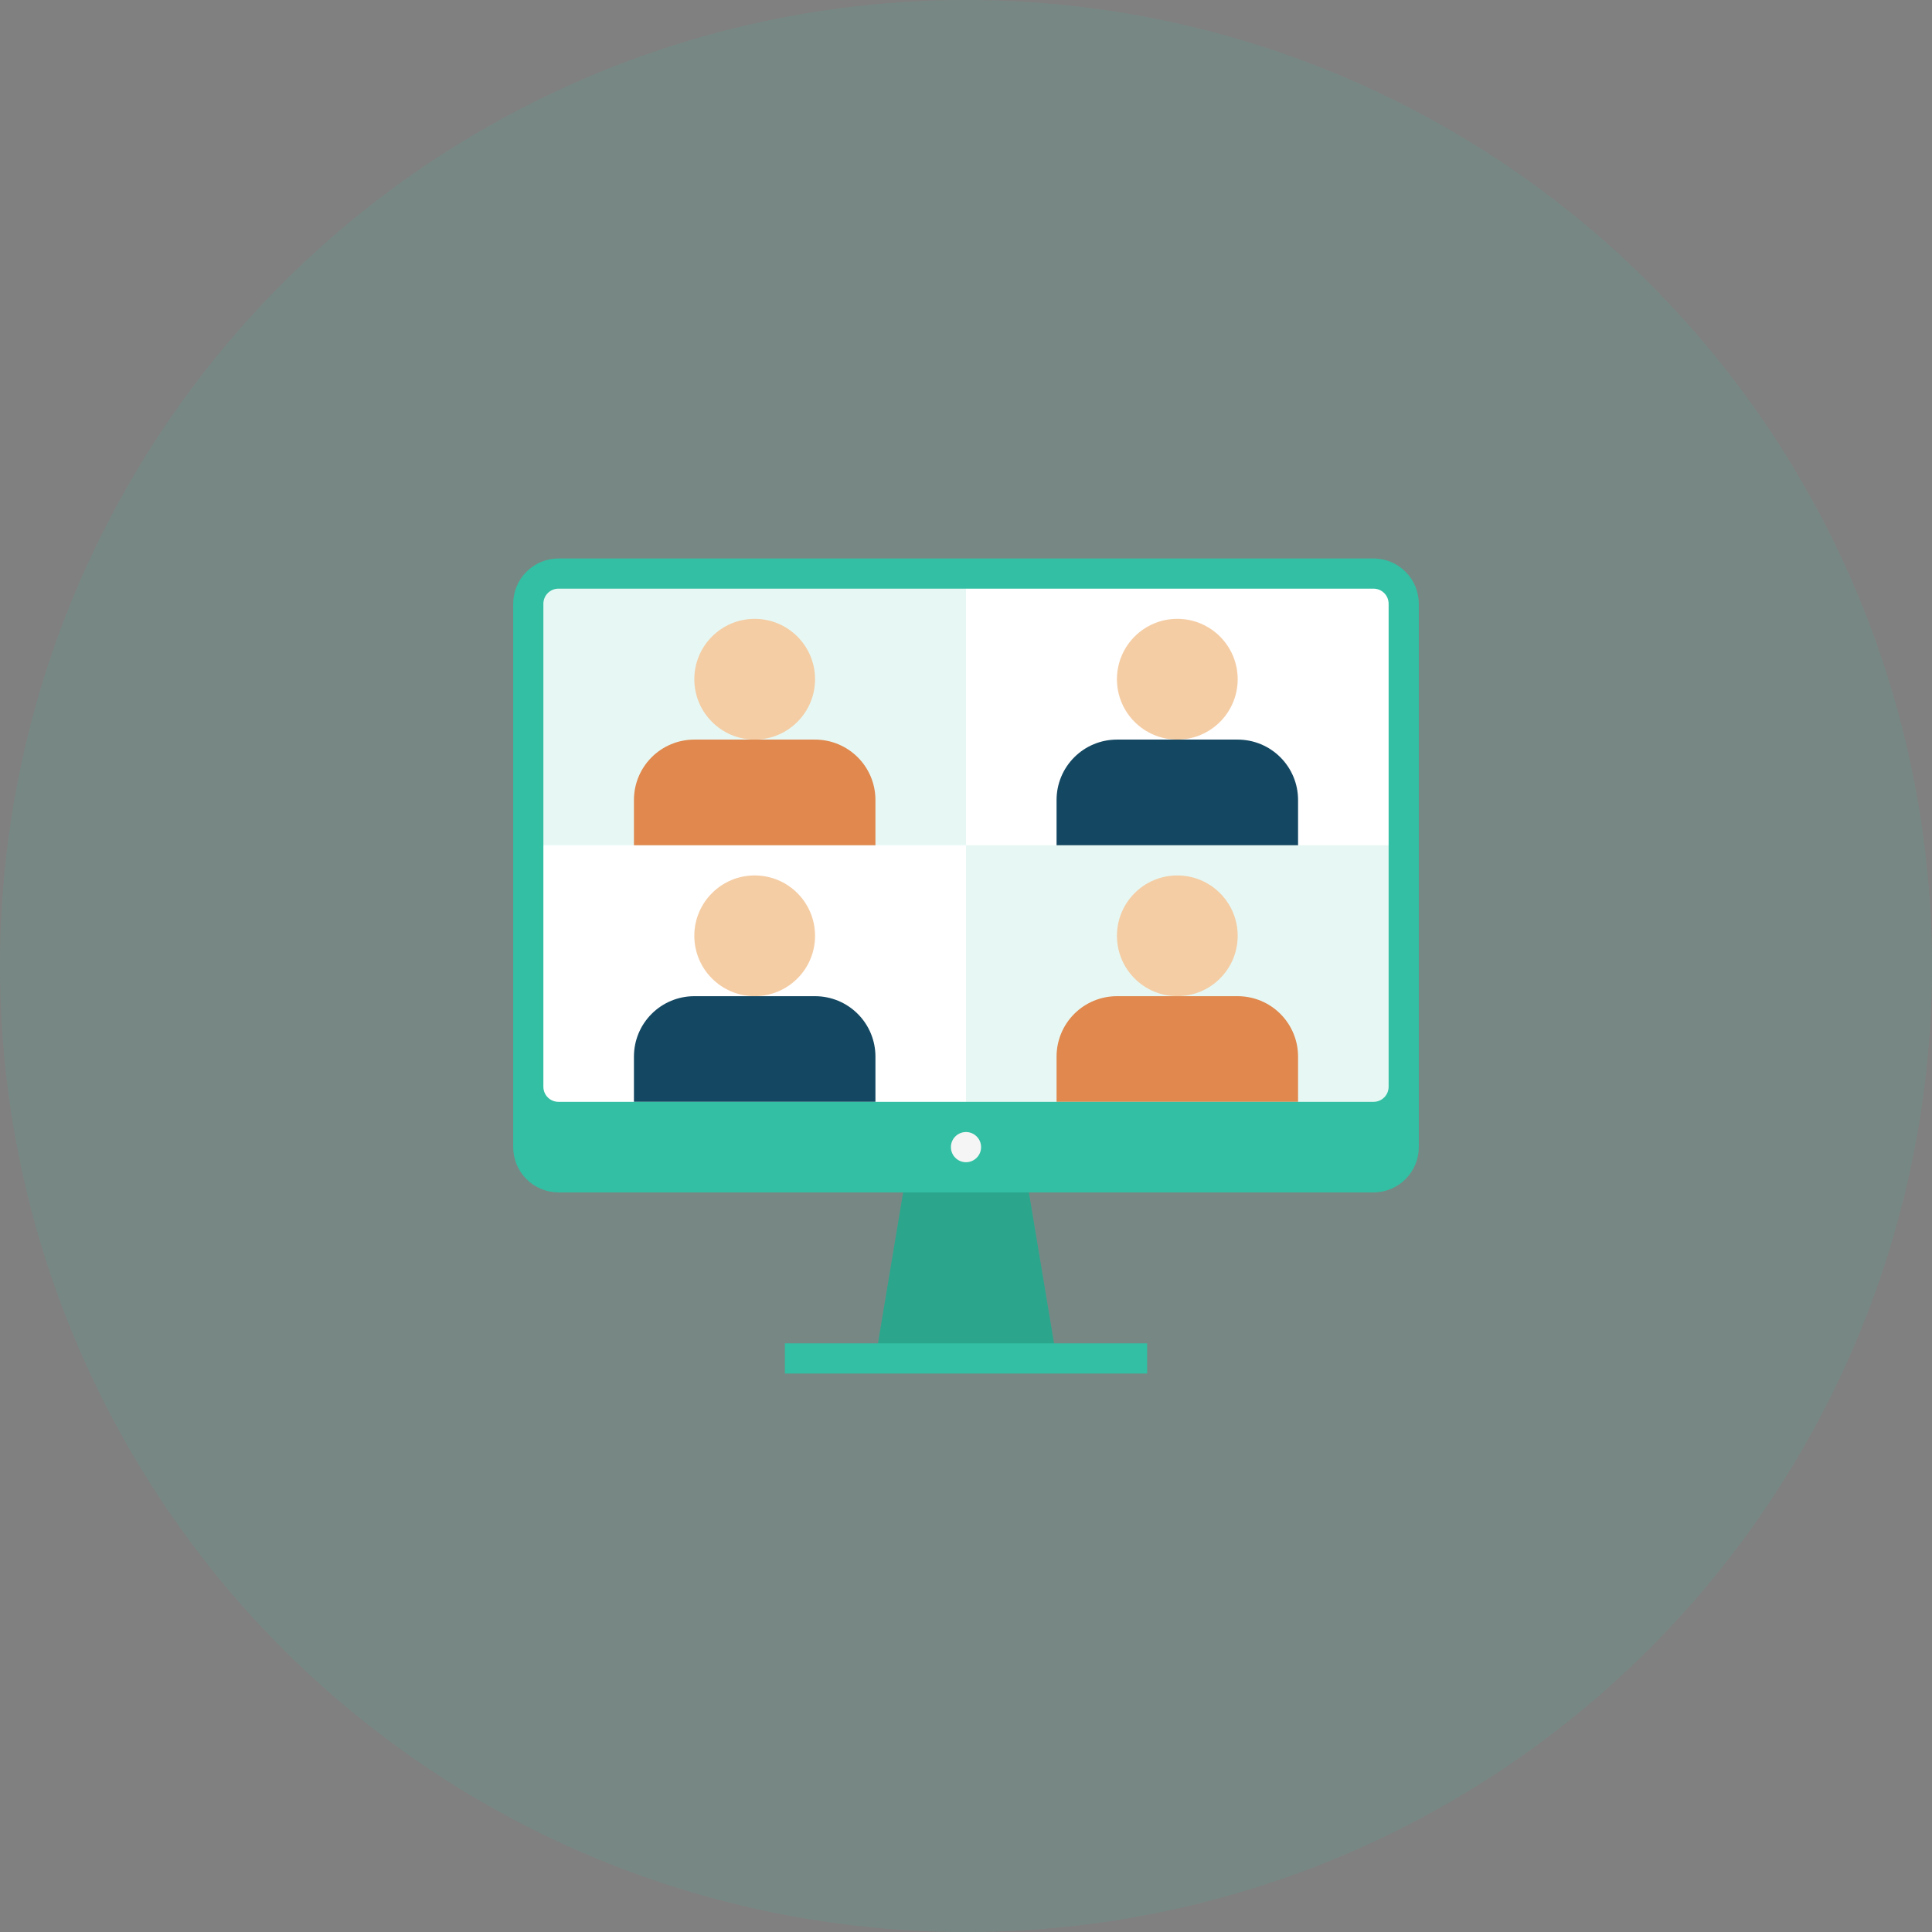
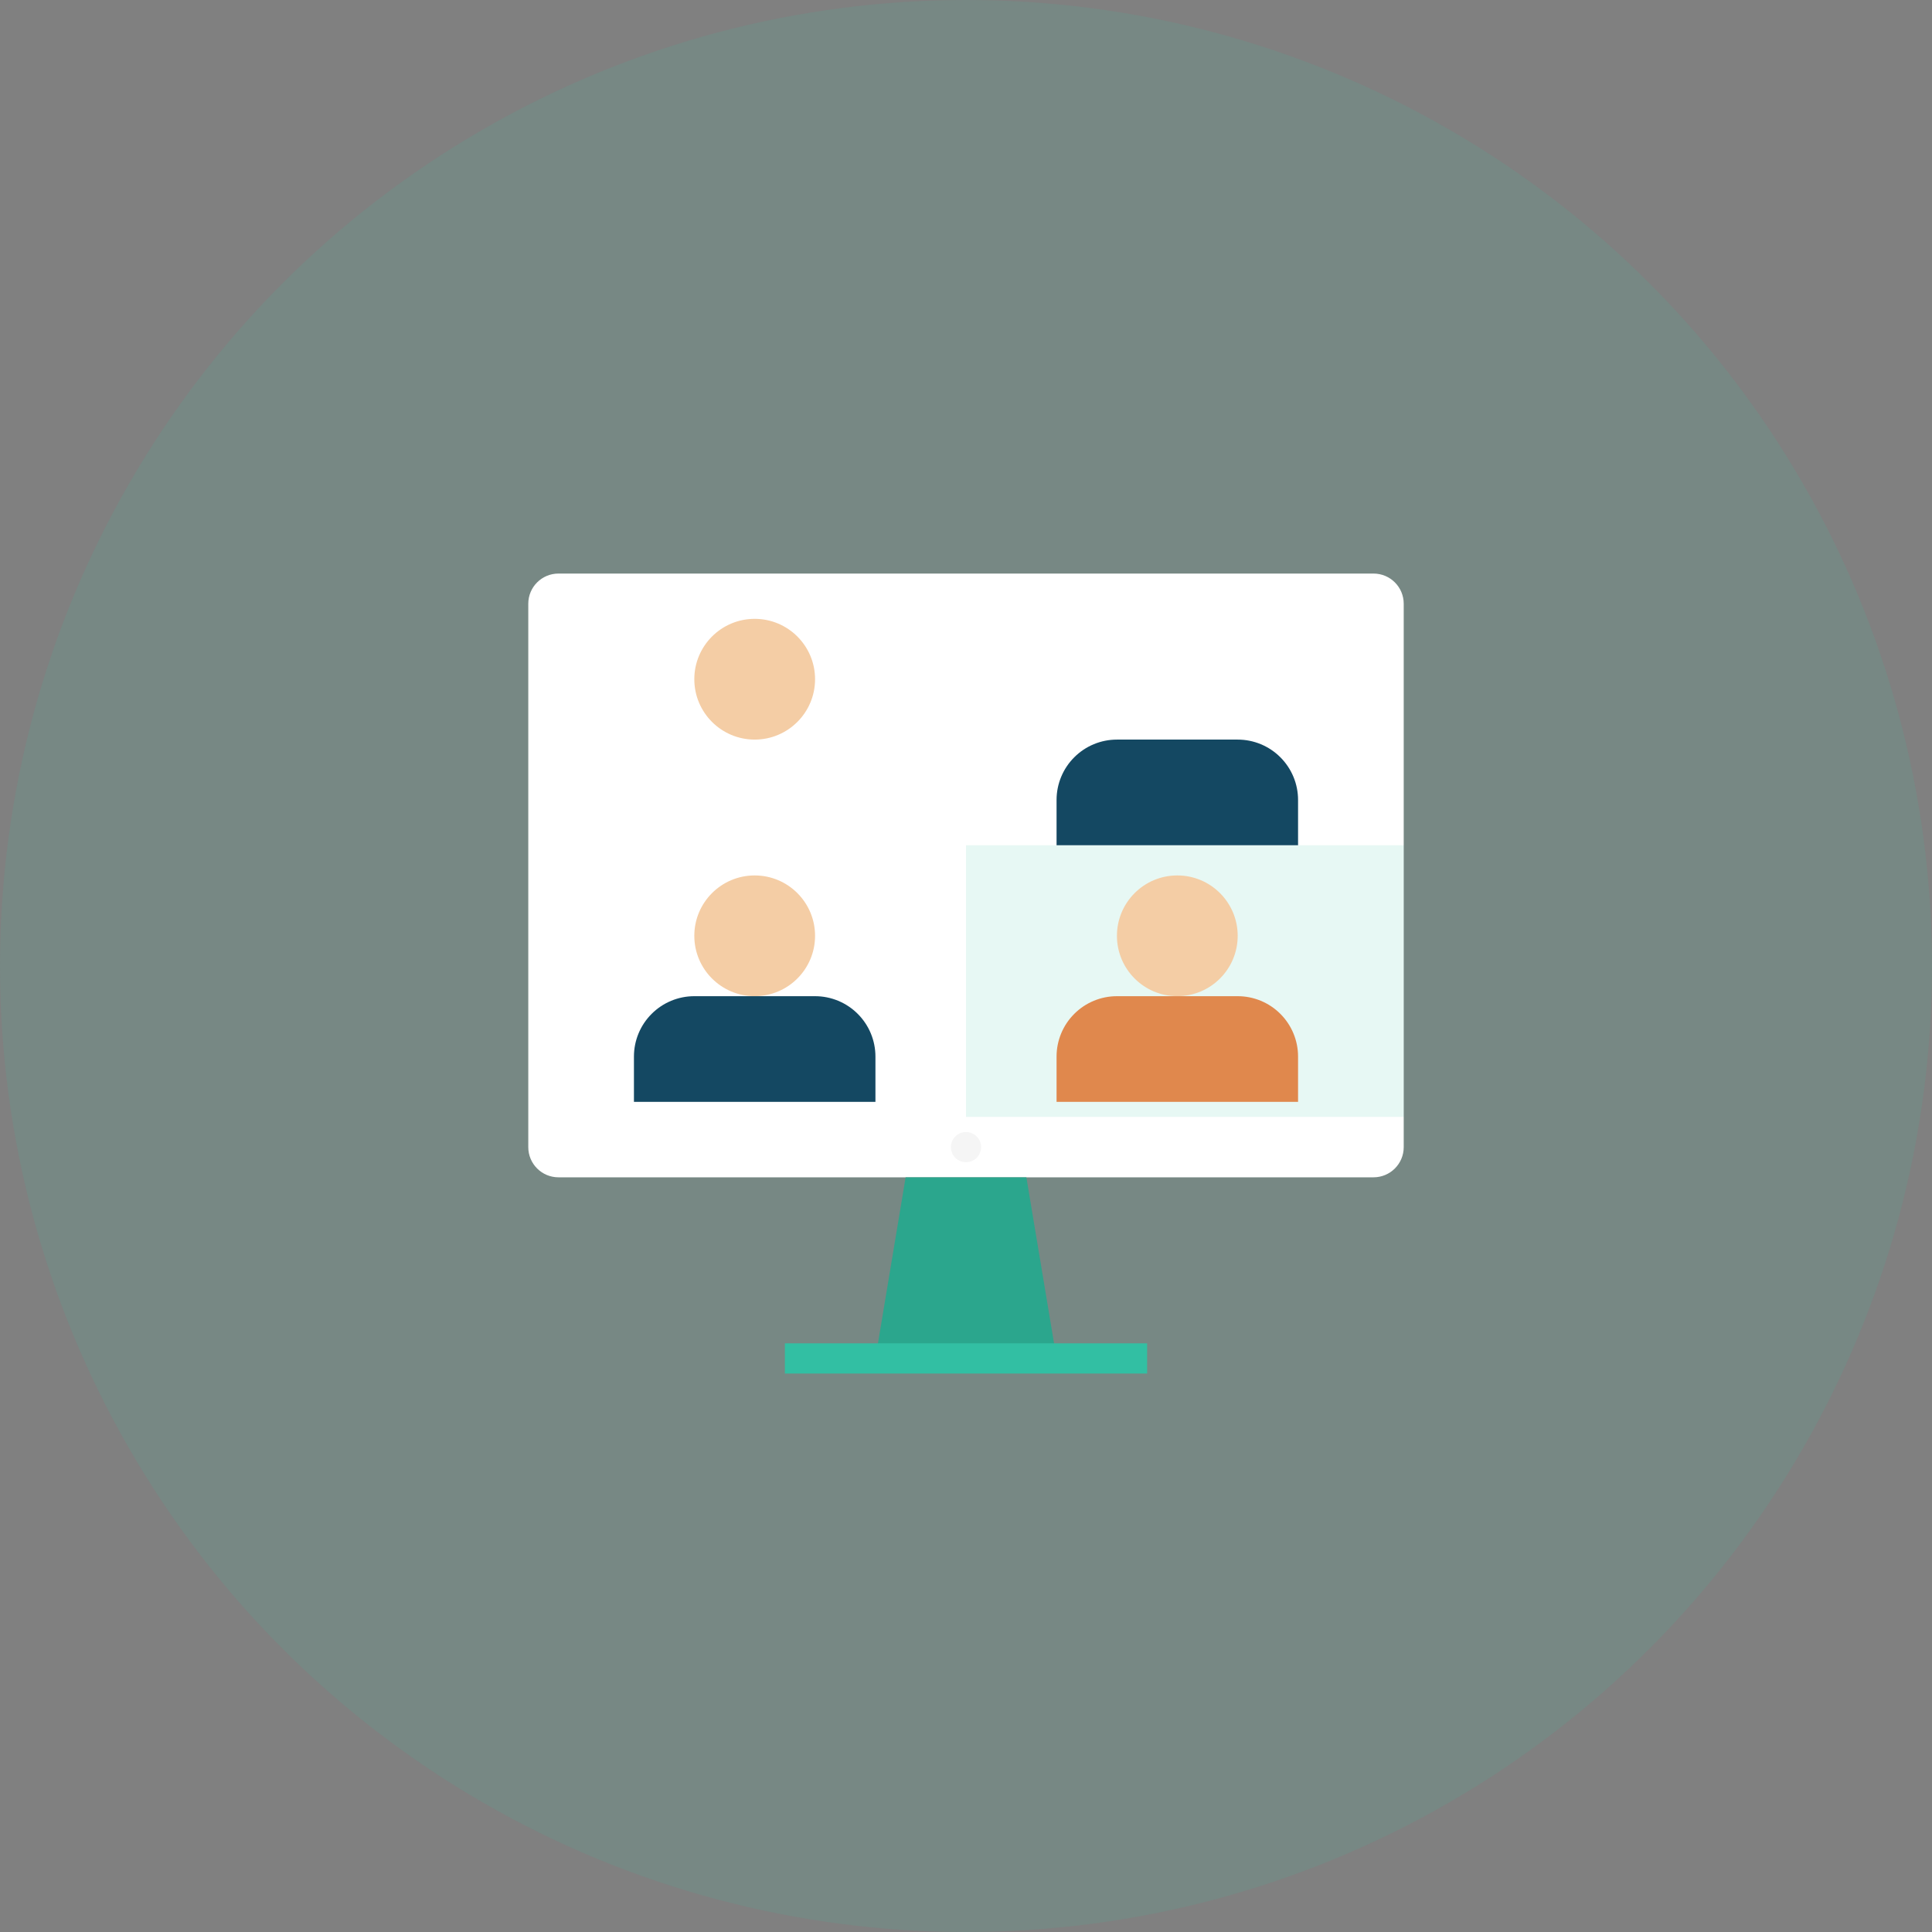
<svg xmlns="http://www.w3.org/2000/svg" width="128" height="128" viewBox="0 0 128 128" fill="none">
  <rect x="0" y="0" width="128" height="128" fill="#808080" stroke="none" />
  <circle cx="64" cy="64" r="64" fill="#32BFA3" fill-opacity="0.12" />
  <path d="M91 38H37C35.895 38 35 38.895 35 40V76C35 77.105 35.895 78 37 78H91C92.105 78 93 77.105 93 76V40C93 38.895 92.105 38 91 38Z" fill="white" />
  <path d="M70 90H58L60 78H68L70 90Z" fill="#2BA68D" />
  <path d="M52 89H76V91H52V89Z" fill="#32BFA3" />
-   <path d="M37 38H64V56H35V40C35 39.47 35.211 38.961 35.586 38.586C35.961 38.211 36.47 38 37 38V38Z" fill="#32BFA3" fill-opacity="0.12" />
  <path d="M93 74H64V56H93V74Z" fill="#32BFA3" fill-opacity="0.12" />
  <path d="M50 66C52.209 66 54 64.209 54 62C54 59.791 52.209 58 50 58C47.791 58 46 59.791 46 62C46 64.209 47.791 66 50 66Z" fill="#F4CDA5" />
  <path d="M46 66H54C55.061 66 56.078 66.421 56.828 67.172C57.579 67.922 58 68.939 58 70V73H42V70C42 68.939 42.421 67.922 43.172 67.172C43.922 66.421 44.939 66 46 66V66Z" fill="#144862" />
  <path d="M50 49C52.209 49 54 47.209 54 45C54 42.791 52.209 41 50 41C47.791 41 46 42.791 46 45C46 47.209 47.791 49 50 49Z" fill="#F4CDA5" />
-   <path d="M46 49H54C55.061 49 56.078 49.421 56.828 50.172C57.579 50.922 58 51.939 58 53V56H42V53C42 51.939 42.421 50.922 43.172 50.172C43.922 49.421 44.939 49 46 49V49Z" fill="#E0884D" />
  <path d="M78 66C80.209 66 82 64.209 82 62C82 59.791 80.209 58 78 58C75.791 58 74 59.791 74 62C74 64.209 75.791 66 78 66Z" fill="#F4CDA5" />
  <path d="M74 66H82C83.061 66 84.078 66.421 84.828 67.172C85.579 67.922 86 68.939 86 70V73H70V70C70 68.939 70.421 67.922 71.172 67.172C71.922 66.421 72.939 66 74 66V66Z" fill="#E0884D" />
-   <path d="M78 49C80.209 49 82 47.209 82 45C82 42.791 80.209 41 78 41C75.791 41 74 42.791 74 45C74 47.209 75.791 49 78 49Z" fill="#F4CDA5" />
  <path d="M74 49H82C83.061 49 84.078 49.421 84.828 50.172C85.579 50.922 86 51.939 86 53V56H70V53C70 51.939 70.421 50.922 71.172 50.172C71.922 49.421 72.939 49 74 49V49Z" fill="#144862" />
-   <path d="M91 37H37C36.205 37.001 35.442 37.317 34.88 37.88C34.317 38.442 34.001 39.205 34 40V76C34.001 76.795 34.317 77.558 34.88 78.12C35.442 78.683 36.205 78.999 37 79H91C91.795 78.999 92.558 78.683 93.12 78.12C93.683 77.558 93.999 76.795 94 76V40C93.999 39.205 93.683 38.442 93.12 37.88C92.558 37.317 91.795 37.001 91 37V37ZM37 39H91C91.265 39 91.52 39.105 91.707 39.293C91.895 39.48 92 39.735 92 40V72C92 72.265 91.895 72.52 91.707 72.707C91.52 72.895 91.265 73 91 73H37C36.735 73 36.48 72.895 36.293 72.707C36.105 72.52 36 72.265 36 72V40C36 39.735 36.105 39.48 36.293 39.293C36.48 39.105 36.735 39 37 39V39Z" fill="#32BFA3" />
  <path d="M64 77C64.552 77 65 76.552 65 76C65 75.448 64.552 75 64 75C63.448 75 63 75.448 63 76C63 76.552 63.448 77 64 77Z" fill="#F5F5F5" />
</svg>